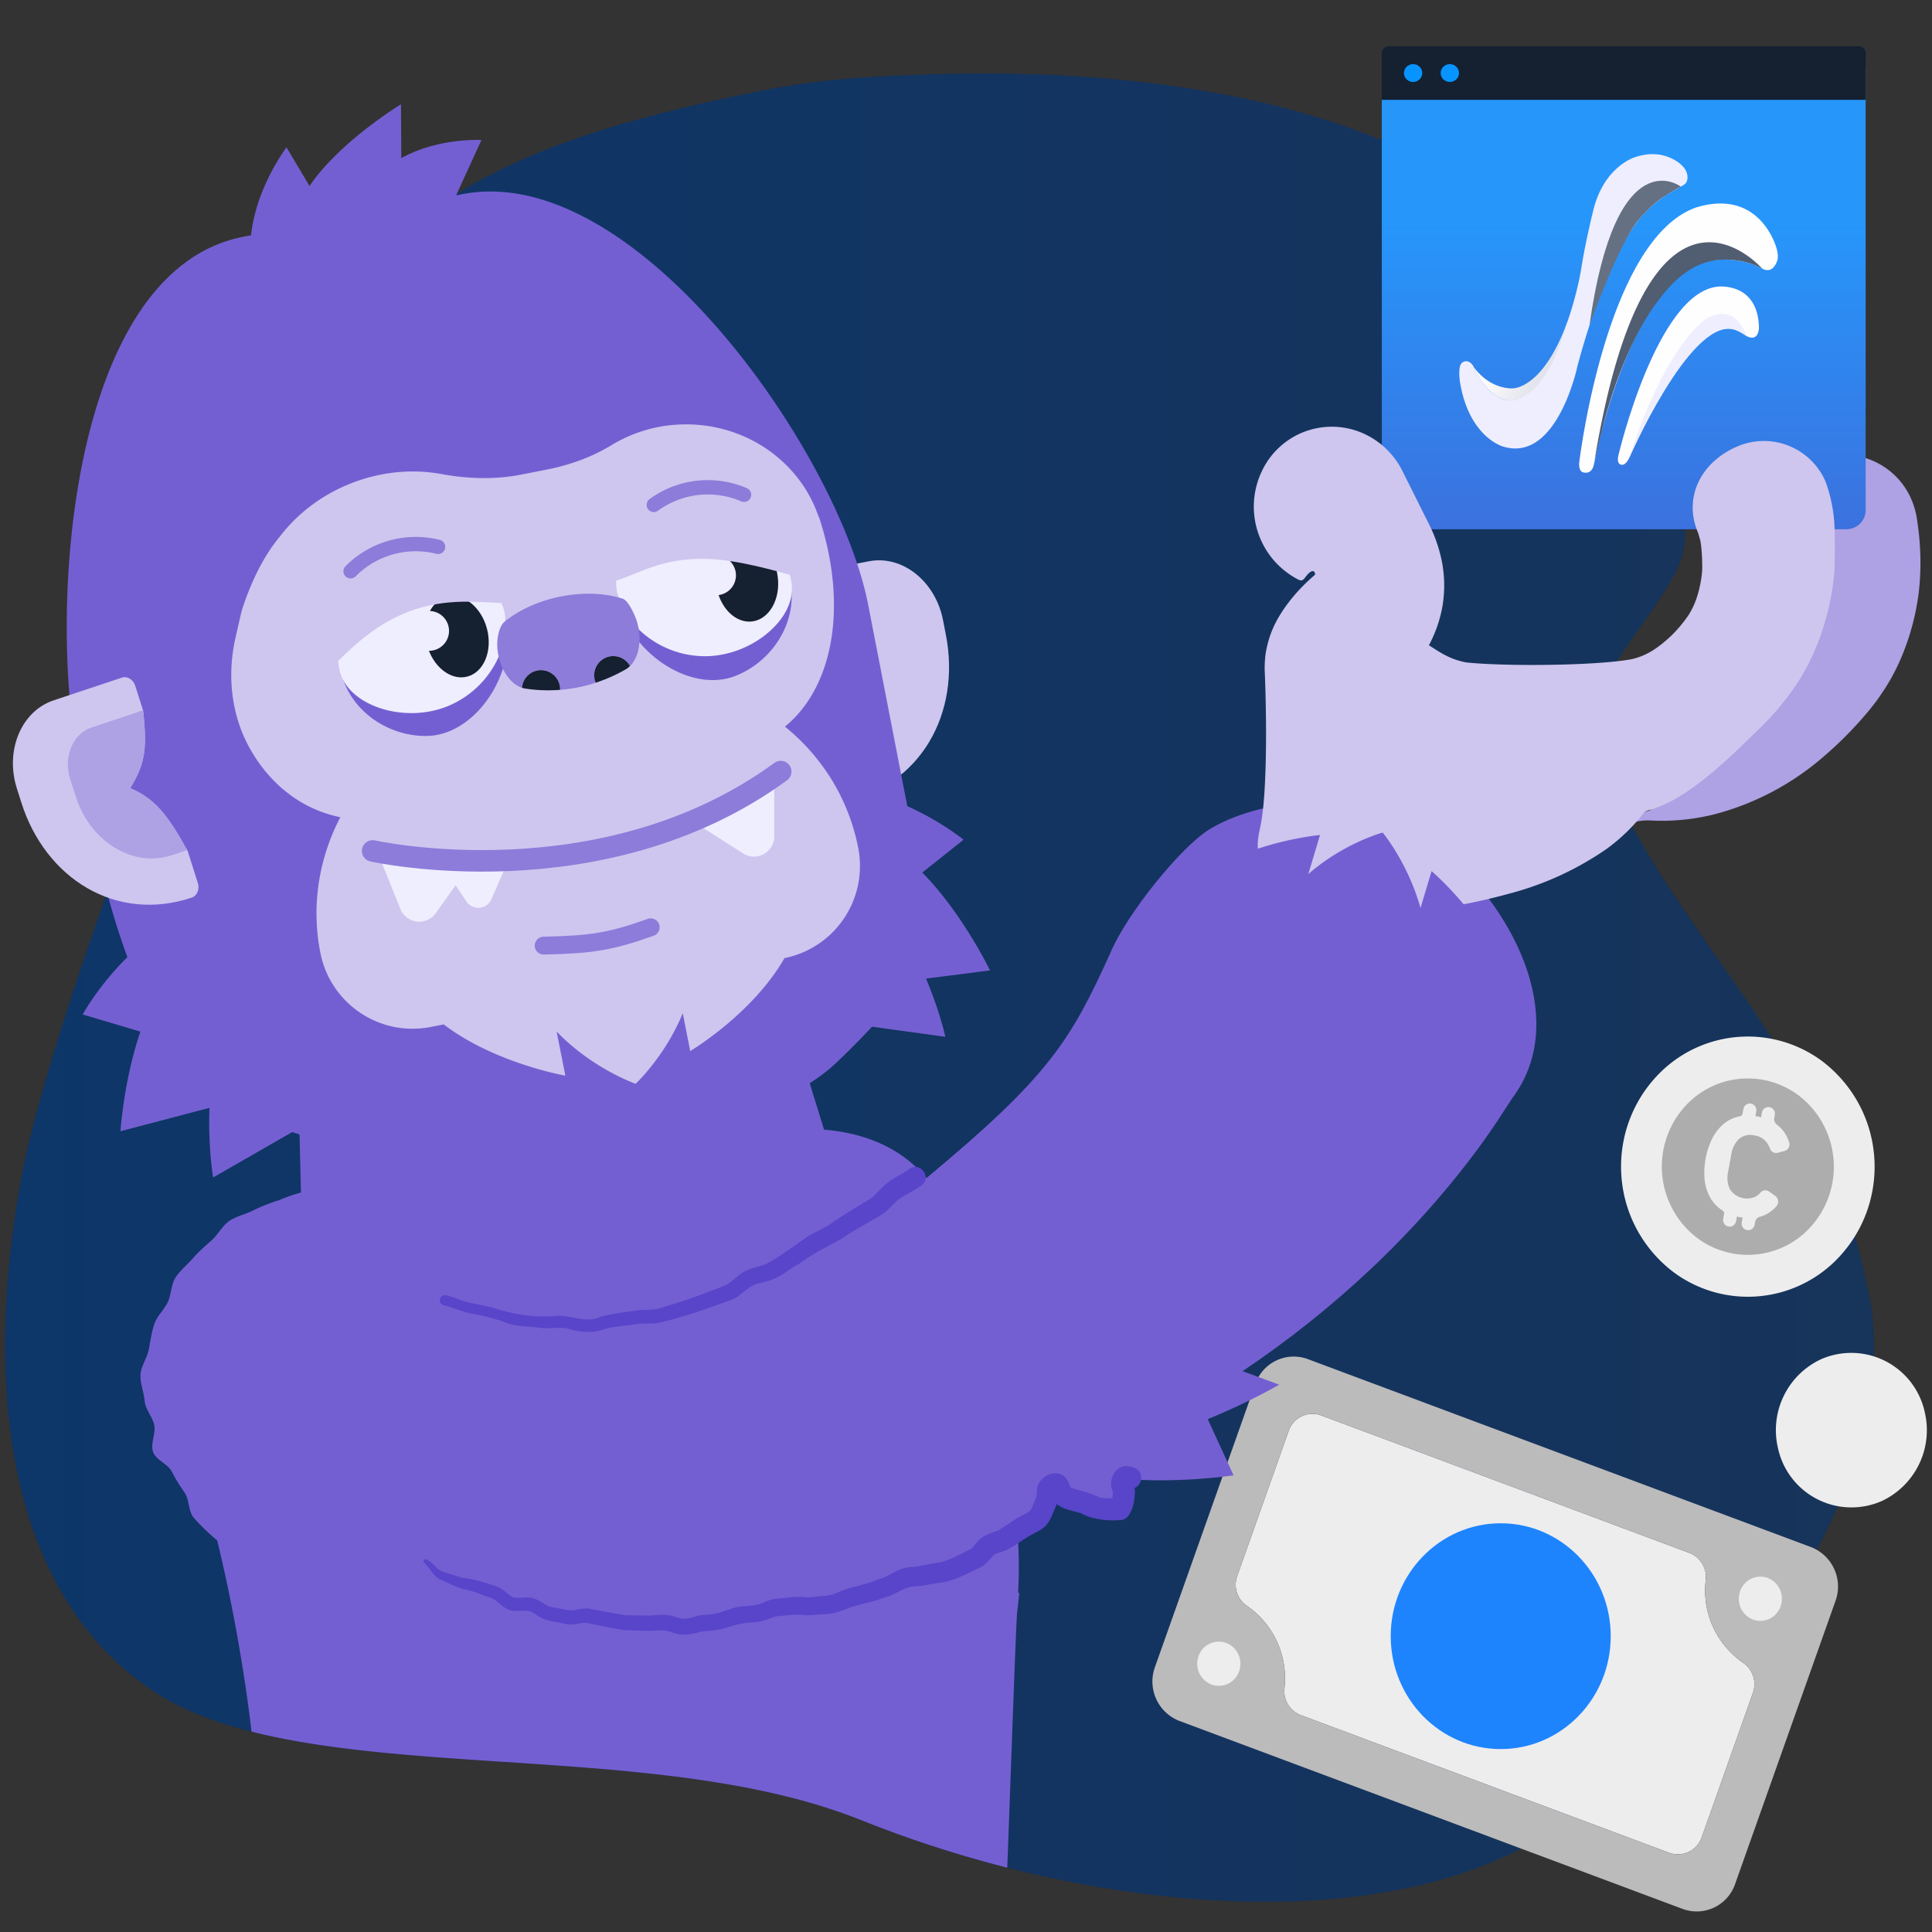
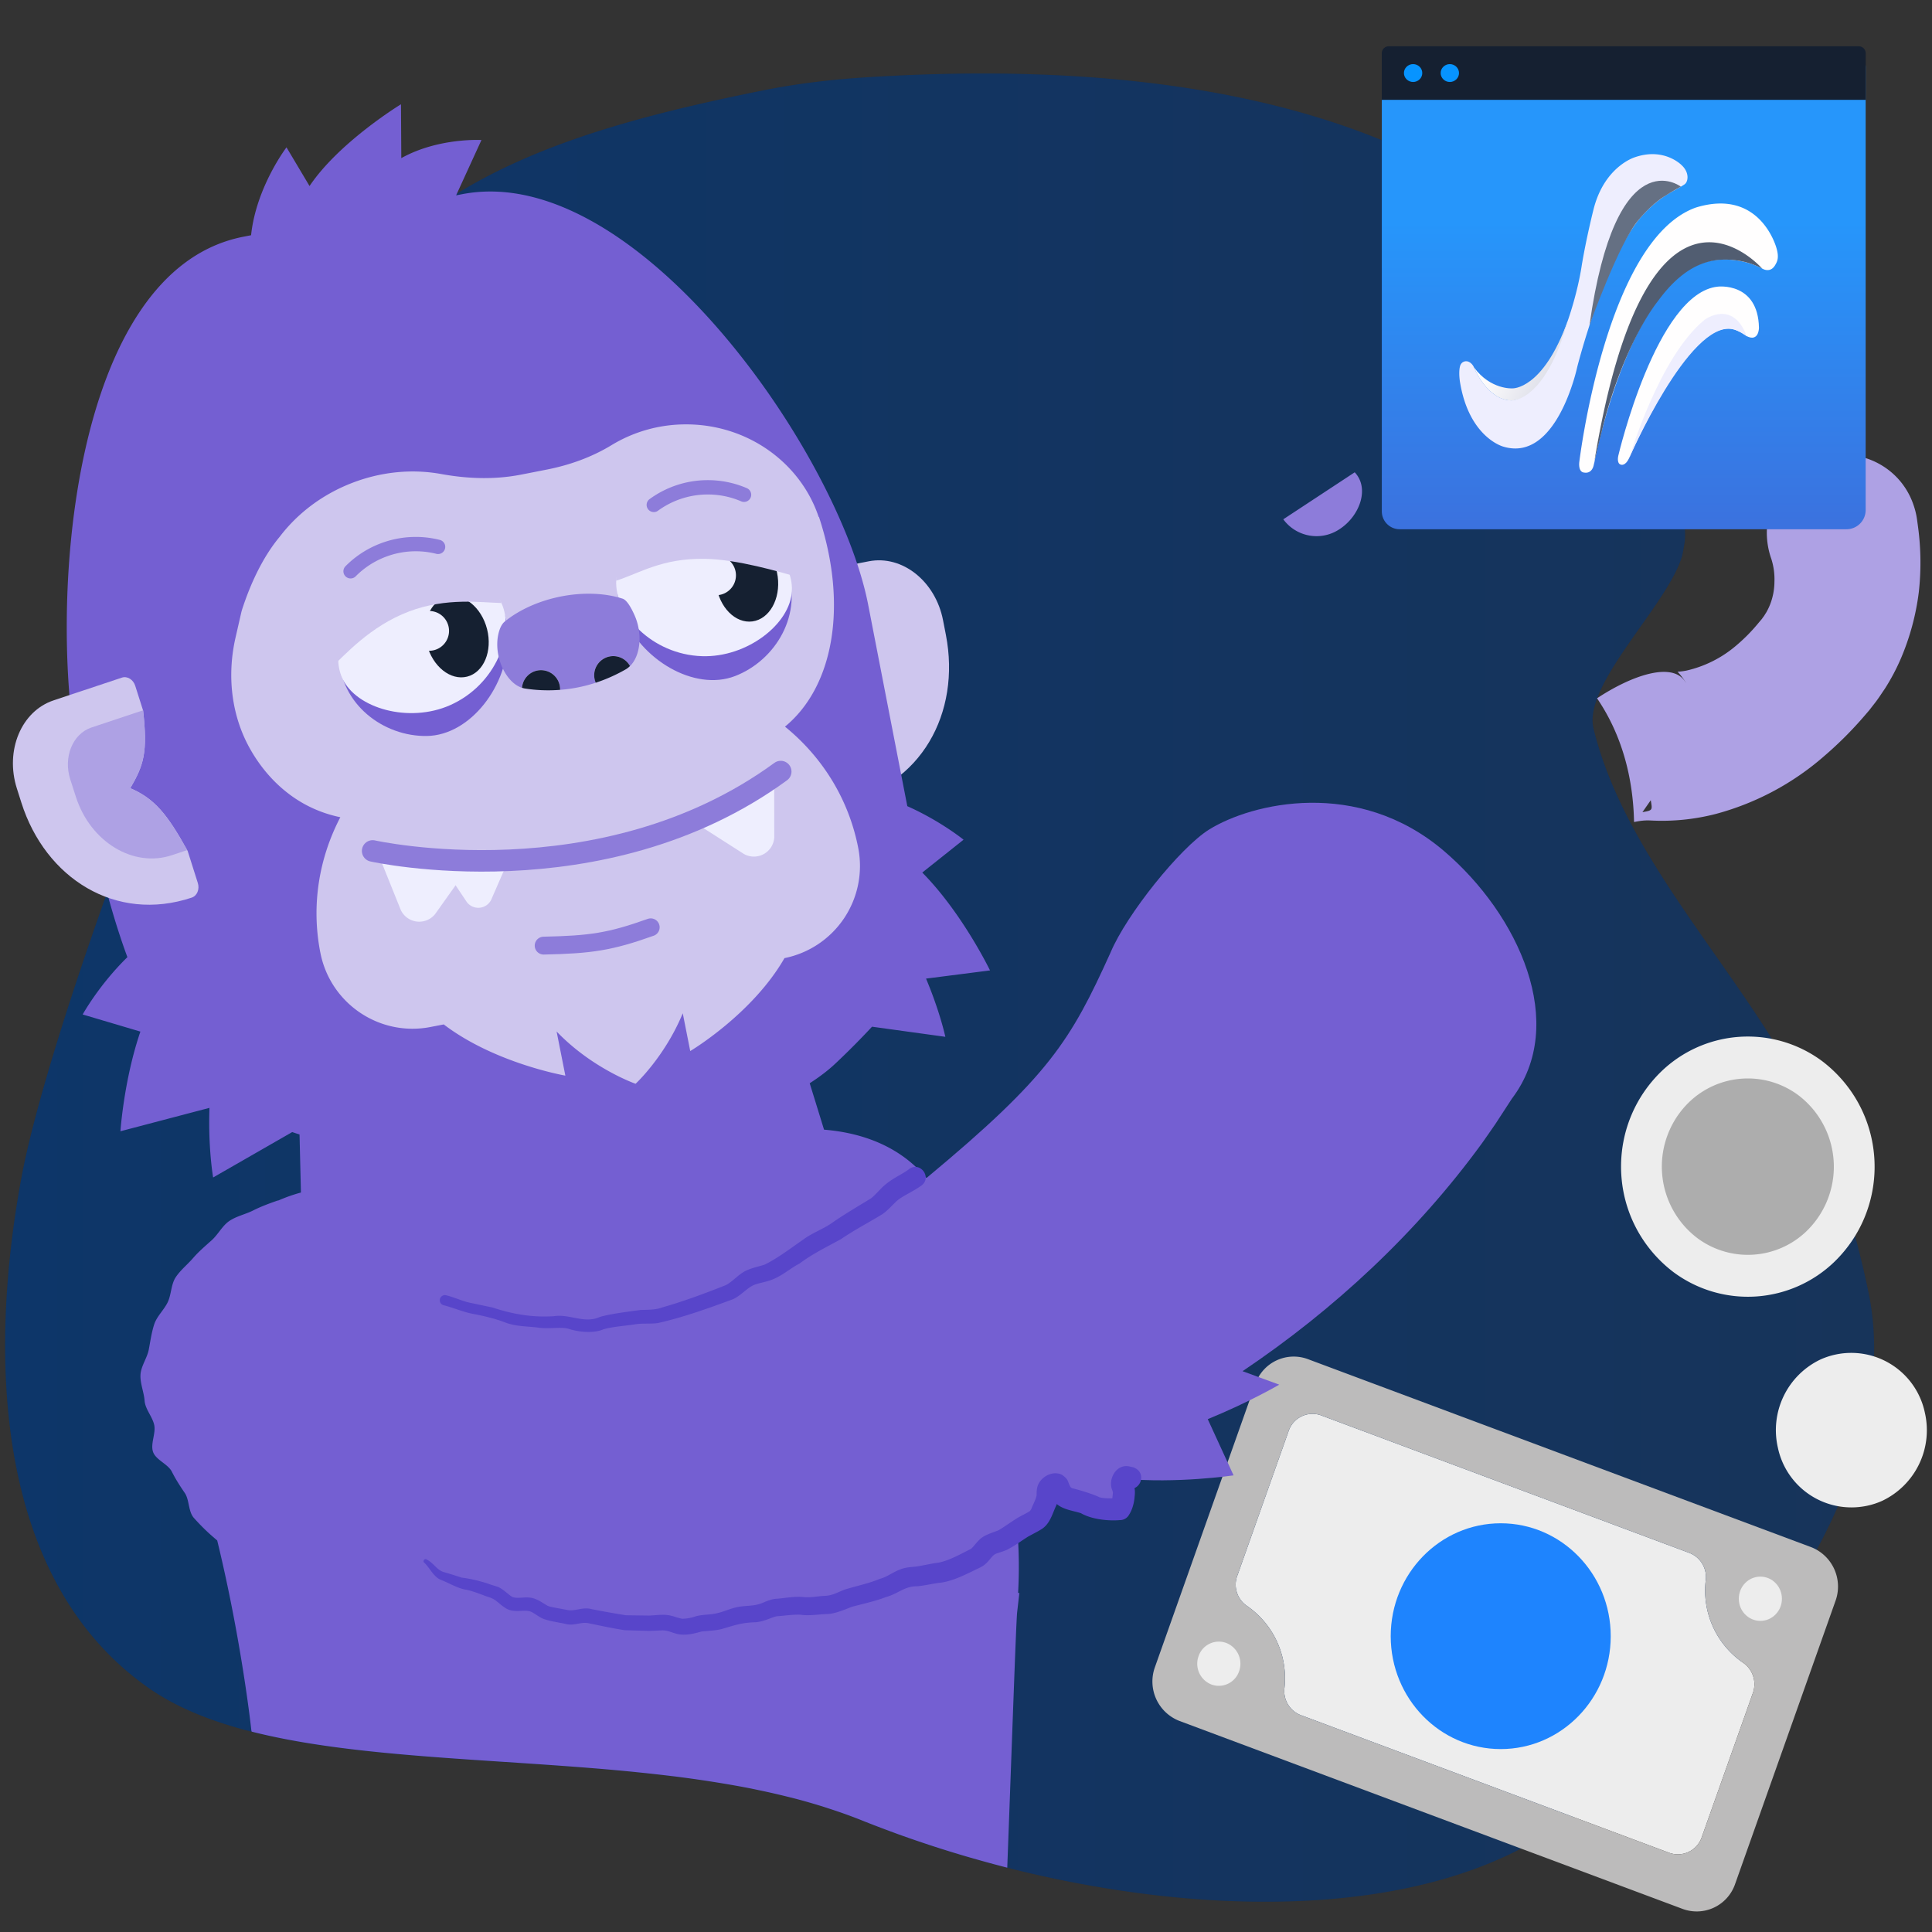
<svg xmlns="http://www.w3.org/2000/svg" xml:space="preserve" baseProfile="basic" viewBox="0 0 188 188">
  <rect x="0" y="0" width="188" height="188" fill="#333333" stroke="none" />
  <linearGradient id="a" x1=".5" x2="182.369" y1="10004.206" y2="10004.206" gradientTransform="matrix(1 0 0 -1 0 10100.31)" gradientUnits="userSpaceOnUse">
    <stop offset="0" stop-color="#092343" />
    <stop offset="1" stop-color="#152031" />
  </linearGradient>
  <path fill="url(#a)" d="M181.792 125.62a95 95 0 0 0-4.409-14.887c-5.253-13.817-18.822-25.496-22.323-39.845-1.05-4.305 7.213-12.005 8.62-16.773.058-.198.23-1.198.265-1.448a8.6 8.6 0 0 0-.009-1.468c-.716-16.408-14.436-47.831-79.7-43.67-3.343.212-6.683.606-9.967 1.266-17.952 3.612-32.966 8.246-41.757 21.43-9.57 14.492-11.61 29.829-17.571 44.602-5.805 14.774-11.299 31.344-12.864 39.819-3.296 17.847-2.372 38.963 12.06 49.374 14.434 10.553 48.11 4.4 69.675 13.097 20.369 8.215 47.194 11.434 63.907 2.914 16.838-8.584 38.466-33.728 34.073-54.41" />
  <path fill="#1e84fe" d="M181.792 125.62a95 95 0 0 0-4.409-14.887c-5.253-13.817-18.822-25.496-22.323-39.845-1.05-4.305 7.213-12.005 8.62-16.773.058-.198.23-1.198.265-1.448a8.6 8.6 0 0 0-.009-1.468c-.716-16.408-14.436-47.831-79.7-43.67-3.343.212-6.683.606-9.967 1.266-17.952 3.612-32.966 8.246-41.757 21.43-9.57 14.492-11.61 29.829-17.571 44.602-5.805 14.774-11.299 31.344-12.864 39.819-3.296 17.847-2.372 38.963 12.06 49.374 14.434 10.553 48.11 4.4 69.675 13.097 20.369 8.215 47.194 11.434 63.907 2.914 16.838-8.584 38.466-33.728 34.073-54.41" opacity=".2" />
  <path fill="#ededed" d="M165.594 178.775a2.454 2.454 0 0 1-3.114 1.535l-.054-.019-.013-.005-35.804-13.376a2.51 2.51 0 0 1-1.632-2.556 8.55 8.55 0 0 0-3.657-8.098 2.5 2.5 0 0 1-.887-3.015l4.967-14.01a2.453 2.453 0 0 1 3.122-1.516l.054.02 35.804 13.375a2.51 2.51 0 0 1 1.608 2.625 8.52 8.52 0 0 0 3.661 8.084 2.53 2.53 0 0 1 .913 2.946l-4.968 14.01" />
  <path fill="#bcbbbb" d="m176.244 150.552-.027-.01-48.954-18.289a3.95 3.95 0 0 0-5.078 2.336l-.031.087-.005.014-9.764 27.534a4.115 4.115 0 0 0 2.379 5.236l.013.005 48.954 18.288a3.95 3.95 0 0 0 5.079-2.336l.03-.086.006-.014 9.758-27.52a4.116 4.116 0 0 0-2.36-5.245m-10.65 28.223a2.454 2.454 0 0 1-3.114 1.535l-.053-.019-.014-.005-35.804-13.376a2.51 2.51 0 0 1-1.632-2.556 8.55 8.55 0 0 0-3.657-8.098 2.5 2.5 0 0 1-.887-3.015l4.967-14.01a2.453 2.453 0 0 1 3.176-1.497l35.804 13.376a2.51 2.51 0 0 1 1.608 2.625 8.52 8.52 0 0 0 3.661 8.084 2.53 2.53 0 0 1 .913 2.946l-4.968 14.01" />
  <ellipse cx="146.033" cy="159.214" fill="#1e84fe" rx="10.704" ry="10.986" />
  <path fill="#ededed" d="M117.884 163.917a2.17 2.17 0 0 1-1.253-2.76 2.083 2.083 0 0 1 2.688-1.286 2.17 2.17 0 0 1 1.254 2.76 2.083 2.083 0 0 1-2.643 1.302l-.046-.016" />
  <ellipse cx="171.298" cy="155.572" fill="#ededed" rx="2.098" ry="2.153" />
  <path fill="#ededed" d="M187.306 137.467a7.317 7.317 0 0 0-8.661-5.664 7.3 7.3 0 0 0-1.497.487 7.61 7.61 0 0 0-4.147 8.575 7.316 7.316 0 0 0 8.661 5.663 7.3 7.3 0 0 0 1.496-.486 7.61 7.61 0 0 0 4.148-8.575m-25.649-33.203c-5.107 4.954-5.233 13.114-.281 18.224.458.473.952.91 1.476 1.307a12.13 12.13 0 0 0 15.65-1.01c5.107-4.955 5.232-13.114.28-18.224a13 13 0 0 0-1.475-1.307 12.13 12.13 0 0 0-15.65 1.01" />
  <path fill="#adadad" stroke="#adadad" stroke-miterlimit="10" stroke-width=".43" d="M164.513 107.404a8.52 8.52 0 0 0 .79 12.908 8.016 8.016 0 0 0 10.343-.667 8.52 8.52 0 0 0 .185-12.045 8.5 8.5 0 0 0-.975-.863 8.016 8.016 0 0 0-10.343.667z" />
-   <path fill="#ededed" d="M172.995 112.174a.636.636 0 0 1-.759-.4 2.8 2.8 0 0 0-.329-.617 1.76 1.76 0 0 0-1.163-.662 1.68 1.68 0 0 0-1.516.328 2.55 2.55 0 0 0-.755 1.498l-.313 1.703a2.63 2.63 0 0 0 .17 1.686 1.976 1.976 0 0 0 2.526.721 1.9 1.9 0 0 0 .46-.39.62.62 0 0 1 .832-.098l.54.386a.692.692 0 0 1 .183 1.038 3.4 3.4 0 0 1-1.192.885 3 3 0 0 1-.429.148.64.64 0 0 0-.462.508l-.05.273a.64.64 0 0 1-.743.521.65.65 0 0 1-.508-.763l.085-.462c-.096-.014-.189-.02-.288-.039-.092-.018-.177-.042-.266-.063l-.084.457a.64.64 0 0 1-.743.52.65.65 0 0 1-.507-.762l.083-.456a.33.33 0 0 0-.148-.339l-.071-.046a3.6 3.6 0 0 1-1.14-1.232 4.5 4.5 0 0 1-.53-1.69 7.6 7.6 0 0 1 .746-4.062 4.5 4.5 0 0 1 1.098-1.394 3.5 3.5 0 0 1 1.5-.73l.084-.017a.32.32 0 0 0 .258-.26l.083-.455a.64.64 0 0 1 .744-.521.65.65 0 0 1 .507.763l-.084.457c.09.013.178.023.27.04.099.02.188.05.282.073l.085-.463a.64.64 0 0 1 .744-.52.65.65 0 0 1 .507.762l-.052.285a.67.67 0 0 0 .264.655c.11.08.213.169.31.264.406.405.707.905.876 1.454a.654.654 0 0 1-.445.835l-.66.18" />
  <path fill="#745fd2" d="m96.907 139.468-.197-4.394c.01-6.527-1.34-15.309-6.625-20.515-5.86-6.894-16.54-4.17-16.54-4.17-4.667.194-12.612 4.69-19.349 6.41-3.811.974-12.13-.087-15.904-.653-.466-.204-.935-.406-1.412-.496-.818-.154-1.72-.094-2.549-.141a14 14 0 0 0-1.566.023c-1.963.058-3.87.496-5.647 1.273-.06.014-.119.024-.177.044-.779.272-1.567.565-2.314.942-.734.371-1.629.553-2.321 1.027-.678.463-1.09 1.32-1.719 1.88-.628.562-1.265 1.103-1.8 1.725-.55.636-1.24 1.18-1.692 1.87-.459.7-.417 1.68-.774 2.423-.363.753-1.055 1.364-1.313 2.15-.26.792-.374 1.636-.528 2.45-.154.818-.762 1.623-.809 2.452s.338 1.707.4 2.537c.06.827.769 1.553.938 2.369.168.81-.388 1.826-.113 2.614.272.78 1.45 1.172 1.827 1.919.371.735.781 1.374 1.255 2.067.463.678.331 1.809.892 2.437s1.169 1.241 1.79 1.778l.478.415c2.406 9.894 3.322 18.481 3.322 18.481.008.042.021.075.03.117h.002c2.078.528 4.29.948 6.6 1.294l.07.01c7.288 1.087 15.571 1.442 23.863 2.05a368 368 0 0 1 3.258.253 223 223 0 0 1 3.07.278c.34.033.678.07 1.016.104.976.101 1.948.209 2.914.327.178.022.358.04.536.063a120 120 0 0 1 4.097.593c1.09.177 2.17.367 3.235.579.171.034.339.072.509.107a74 74 0 0 1 2.898.657c.19.048.382.092.571.14a60 60 0 0 1 3.043.87c.213.068.424.139.636.208a49 49 0 0 1 3.004 1.082l.007.003c1.026.413 2.072.81 3.128 1.198.146.053.29.108.437.161 1.018.368 2.05.722 3.091 1.065a114 114 0 0 0 3.713 1.151c.14.041.282.08.423.12 1.126.324 2.259.634 3.401.925h.002c.426-11.255.865-24.093.963-24.847l.214-1.887-.122.006c.33-5.94-.485-11.111-2.162-15.544" />
  <path fill="#cec6ee" d="M81.966 78.021c7.63-1.484 11.554-8.64 10.078-16.24l-.278-1.428c-.738-3.8-3.971-6.367-7.222-5.735l-6.866 1.335c-.541.106-.88.705-.758 1.338l3.842 19.774c.123.634.662 1.062 1.204.956" />
  <path fill="#745fd2" d="M96.337 94.43s-2.69-5.575-6.592-9.523l4.016-3.197s-2.219-1.811-5.472-3.263l-3.806-19.593C81.61 44.066 61.862 15.61 44.959 18.898l-.575.111 2.466-5.384s-4.188-.248-7.8 1.762l-.031-5.24s-6.008 3.655-8.898 7.956l-2.242-3.765s-2.954 3.865-3.447 8.552l-.739.144C6.79 26.32 4.698 59.024 7.571 73.813c.975 5.016 2.322 12.542 4.825 19.326-2.787 2.73-4.35 5.578-4.35 5.578l5.615 1.666c-1.613 4.723-1.941 9.698-1.941 9.698l8.663-2.277c-.141 3.953.357 6.774.357 6.774l7.695-4.418c.235.08.473.159.713.236l.258 10.734a29 29 0 0 0 .155 3.22c1.606 15.295 14.753 26.45 29.364 24.913s25.153-15.182 23.546-30.478c-.091-.874-.324-2.028-.58-3.133-.173-.749-1.535-5.195-3.1-10.242.98-.632 1.839-1.287 2.549-1.963a77 77 0 0 0 3.516-3.54l7.135.984s-.514-2.422-1.879-5.665l6.225-.796" />
  <path fill="#cec6ee" d="m19.249 85.92-.988-3.114c-1.988-3.583-3.2-5.08-5.583-6.108 1.327-2.274 1.7-3.5 1.249-7.548l-.767-2.414c-.195-.615-.777-.971-1.302-.797l-6.642 2.212C2.07 69.198.47 73.035 1.64 76.72l.44 1.385c2.34 7.373 9.19 11.7 16.573 9.242.524-.174.791-.814.596-1.428" />
  <path fill="#aea1e4" d="M12.678 76.698c1.327-2.274 1.7-3.5 1.249-7.548l-.01-.029-5.03 1.675c-1.829.622-2.741 2.894-2.051 5.038l.55 1.71c1.42 4.41 5.62 6.938 9.383 5.66l1.445-.482c-1.96-3.523-3.172-5.004-5.536-6.024" />
  <path fill="#cec6ee" d="M83.515 82.521c-.94-4.831-3.55-8.905-7.129-11.813 4.682-3.845 6.169-11.706 3.314-20.384l-.04-.033c-1.779-5.305-7.02-9.101-13.146-8.994a13.9 13.9 0 0 0-7.003 2.017c-1.922 1.17-4.06 1.935-6.267 2.373a599 599 0 0 1-2.566.503c-2.56.497-5.18.403-7.746-.064-2.74-.498-5.736-.26-8.642.857-2.954 1.134-5.37 3.006-7.082 5.26-1.581 1.897-2.8 4.436-3.66 7.098l-.058.207-.57 2.491c-.84 3.67-.428 7.57 1.423 10.846 1.308 2.318 3.174 4.243 5.464 5.454 1.048.554 2.162.948 3.31 1.184-2.052 3.934-2.85 8.51-1.953 13.133l.01.045c.963 4.96 5.762 8.198 10.718 7.234l1.287-.25c4.97 3.79 11.835 4.983 11.835 4.983l-.851-4.294c3.48 3.627 7.685 5.086 7.685 5.086s2.839-2.619 4.59-6.859l.728 3.675s6.04-3.585 9.171-9.043a9.146 9.146 0 0 0 7.178-10.712" />
  <g fill="#eeeefe">
    <path d="m36.827 83.151 2.175 5.404a1.984 1.984 0 0 0 3.337.395l3.375-4.747-8.887-1.052m38.509-7.49.006 5.826a1.984 1.984 0 0 1-2.945 1.617l-4.907-3.136 7.846-4.307" />
    <path d="m49.429 83.807-1.64 3.765a1.398 1.398 0 0 1-2.359.212l-2.284-3.412 6.283-.565" />
  </g>
  <path fill="#745fd2" d="M41.553 71.617c-4.239.074-8.488-3.103-8.571-7.853s3.18-8.567 7.403-8.94c4.932-.437 8.952 2.338 9.035 7.088.082 4.75-3.629 9.631-7.867 9.705" />
  <path fill="#eeeefe" d="M33.32 66.024c-1.349-2.921.769-6.774 4.73-8.605 3.96-1.832 9.392-1.661 10.742 1.26 1.348 2.92-.491 7.946-4.997 9.942-3.99 1.768-9.125.324-10.475-2.597" />
  <ellipse cx="44.468" cy="61.962" fill="#152031" rx="3.021" ry="4.003" transform="rotate(-14.298 44.469 61.964)" />
  <path fill="#eeeefe" d="M41.28 59.514a1.935 1.935 0 1 1 .957 3.753 1.935 1.935 0 1 1-.957-3.753" />
  <path fill="#cec6ee" d="M48.792 58.678c-1.768-4.605-6.931-6.905-11.534-5.138s-6.902 6.935-5.135 11.54c1.445-1.358 3.898-4.148 7.68-5.58 3.667-1.386 7.028-.863 8.988-.822" />
  <path fill="none" stroke="#8d7cda" stroke-linecap="round" stroke-miterlimit="10" stroke-width="1.396" d="M42.627 53.214a8.9 8.9 0 0 0-5.369.326 8.9 8.9 0 0 0-3.143 2.05" />
  <path fill="#745fd2" d="M71.519 65.79c3.957-1.52 6.708-6.06 5.006-10.495s-6.156-6.75-10.211-5.515c-4.737 1.445-7.425 5.524-5.723 9.96s6.97 7.57 10.928 6.05" />
  <path fill="#eeeefe" d="M77.057 57.517c.158-3.213-3.248-5.992-7.606-6.206-4.358-.213-9.33 1.98-9.488 5.195-.158 3.213 3.43 7.184 8.355 7.346 4.36.143 8.582-3.12 8.74-6.335" />
  <ellipse cx="72.683" cy="56.502" fill="#152031" rx="3.021" ry="4.003" transform="rotate(-7.659 72.68 56.502)" />
  <path fill="#eeeefe" d="M69.463 54.059a1.937 1.937 0 1 0 .519 3.838 1.937 1.937 0 0 0-.519-3.838" />
  <path fill="#cec6ee" d="M59.95 56.508c-.086-4.932 3.84-9 8.77-9.086s8.995 3.842 9.081 8.775c-2.02-.567-6.028-1.77-9.24-1.819-4.173-.062-6.292 1.393-8.611 2.13" />
  <path fill="none" stroke="#8d7cda" stroke-linecap="round" stroke-miterlimit="10" stroke-width="1.396" d="M63.62 49.131a8.9 8.9 0 0 1 5.1-1.71 8.9 8.9 0 0 1 3.68.723" />
  <path fill="#8d7cda" d="M61.743 59.857c-.367-.82-.773-1.479-1.162-1.603-3.563-1.142-8.493-.189-11.466 2.23-.292.237-.5.672-.623 1.232-.476 2.157.734 4.718 2.305 5.213a1.856 1.856 0 0 1 3.706.199 14.8 14.8 0 0 0 3.467-.693 2 2 0 0 1-.115-.372 1.855 1.855 0 0 1 3.45-1.25c1.01-.98 1.253-3.136.438-4.956" />
  <path fill="#152031" d="M52.29 65.248a1.856 1.856 0 0 0-1.493 1.68c.088.028.175.053.265.067.924.148 2.1.237 3.44.133a1.86 1.86 0 0 0-2.213-1.88m7.037-1.369a1.862 1.862 0 0 0-1.357 2.556c.956-.313 1.95-.742 2.96-1.324a2 2 0 0 0 .374-.3 1.855 1.855 0 0 0-1.977-.932" />
  <path fill="none" stroke="#8d7cda" stroke-linecap="round" stroke-miterlimit="10" stroke-width="2.094" d="M36.262 82.803s22.304 4.995 39.71-7.723" />
  <path fill="none" stroke="#8d7cda" stroke-linecap="round" stroke-miterlimit="10" stroke-width="1.738" d="M52.902 92.017c4.588-.097 6.468-.372 10.419-1.783" />
  <path fill="#745fd2" d="M57.691 157.726c2.837.343 8.61.862 9.517.343.006 0 3.609-.956 4.825-.925 4.382-1.123 10.598-1.728 18.495-3.725 1.847-.734 5.274-2.443 10.234-5.705 1.03-.382.64-2.825 1.66-3.24 3.738 2.165 6.503 2.366 6.503 2.366l.327-2.956c5.249.504 10.785-.318 10.785-.318l-2.513-5.47c4.091-1.674 6.956-3.358 6.956-3.358l-3.569-1.31c8.955-6.021 16.983-13.502 23.302-22.187.442-.615.867-1.244 1.303-1.87.427-.645.85-1.31 1.276-1.958.102-.165.213-.332.32-.494 5.531-7.277.675-17.919-6.616-24.124-8.383-7.134-18.7-4.648-22.836-2.076-2.82 1.754-8.046 8.274-9.593 11.967-3.888 8.591-5.994 12.037-17.826 21.873-6.558 5.452-9.788 5.328-14.654 8.154-3.116 1.183-6.932 3.725-10.16 4.505" />
  <path fill="#5845ca" d="M41.484 151.737c.757.355 1.014 1.093 1.818 1.274.422.112 1.28.397 1.636.508.845.093 1.994.375 2.853.689l.548.173c.552.16 1.152.818 1.516 1.016.636.237 1.401-.14 2.226.192.492.19.82.454 1.11.61.23.158.663.208.915.26l1.13.213c.719.136 1.513-.324 2.304-.094a96 96 0 0 0 3.367.6l2.252.03c.544-.014 1.342-.133 1.885-.036.478.067.92.282 1.35.347a4.3 4.3 0 0 0 1.155-.187c.673-.255 1.6-.168 2.335-.382.595-.127 1.382-.538 2.325-.638.826-.088 1.33-.05 2.07-.37.417-.177.896-.369 1.388-.376.747-.066 1.622-.229 2.409-.167.85.096 1.487-.089 2.195-.107.797-.046 1.196-.34 1.98-.63 1.148-.35 2.248-.567 3.364-1.025.797-.222 1.235-.653 2.116-.97.541-.175 1.001-.182 1.357-.222.532-.06 1.593-.316 2.214-.381 1.087-.209 2.19-.854 3.184-1.345.26-.215.495-.593.814-.88.405-.464 1.453-.757 1.838-.92.388-.202 1.402-.926 1.858-1.2.524-.31.87-.442 1.274-.715-.112.101.06-.086.11-.233.127-.336.407-.833.49-1.262.019-.11-.023-.25.048-.708.192-1.018 1.491-1.793 2.45-1.275.636.475.515.616.717 1.013.097.182.086.193.236.273.723.18 1.967.546 2.644.873.408.15 1.194.118 1.963.102l-.916.557c.068-.126.133-.251.168-.333a.7.7 0 0 0 .055-.195c.026-.186.078-.693.06-.613-.002-.022-.004-.023-.091-.277-.345-.9.285-2.287 1.43-2.26.156.007.249.029.304.04l.196.042.074.016c1.519.43.802 2.582-.713 2.04-.02-.005-.005.003.072.007a.9.9 0 0 0 .399-.09c.304-.174.296-.29.265-.21.033-.008.016-.294.012-.237.01.043.134.333.17.623.049.267.008.642-.005.734-.04.594-.22 1.268-.536 1.758a1.01 1.01 0 0 1-.902.53c-1.03.094-2.702-.045-3.785-.672-.765-.253-1.935-.355-2.55-1.095-.322-.343-.46-.694-.604-1.069.004-.044-.055.029.278.266.164.098.415.15.58.09l-.055.027c-.009.008.001.004.053-.053a.5.5 0 0 0 .095-.196c.038.182-.066 1.042-.231 1.345-.33.706-.555 1.635-1.294 2.168l-.076.05-.3.185-1.015.547c-.745.462-1.213.846-2.073 1.293-.475.208-.89.3-1.092.395-.339.123-.63.69-1.036 1.009-.175.17-.48.32-.703.425-1.119.535-2.28 1.157-3.524 1.36-.77.073-1.54.283-2.38.366-1.22-.037-1.904.752-3.065 1.052-1.046.41-2.248.659-3.33.953-.7.281-1.717.71-2.458.695-.849.044-1.752.181-2.448.071-.635-.056-1.706.102-2.382.146-.496.101-1.165.497-2.009.579-1.337.038-1.899.236-3.337.663-.645.162-1.456.185-1.967.241-.764.216-1.605.427-2.411.225-.564-.148-.917-.363-1.489-.333l-1.169.05-2.405-.07c-1.22-.19-2.315-.43-3.5-.675-.753-.157-1.388.258-2.165.086-.702-.18-1.999-.302-2.594-.692-.384-.229-.676-.45-.912-.538-.642-.221-1.542.173-2.355-.29-.875-.545-.945-.92-1.894-1.17-.503-.185-1.504-.59-2.115-.678-.814-.17-1.487-.596-2.263-.907-.773-.25-1.171-1.221-1.705-1.704-.166-.132-.003-.423.2-.327m1.926-25.698c.8.201 1.47.527 2.228.711.455.09 1.797.384 2.276.479 1.958.642 3.825.985 5.974.85 1.537-.247 2.956.75 4.453.083.934-.3 2.898-.543 3.98-.688.737-.031 1.46.005 2.164-.264 2.085-.595 4.12-1.354 6.136-2.153.824-.428 1.278-1.18 2.289-1.546.59-.222 1.106-.31 1.51-.46 1.268-.623 2.503-1.577 3.723-2.417.844-.637 1.888-1.005 2.723-1.57 1.155-.819 2.655-1.697 3.897-2.46.291-.216.61-.587 1.017-.994.93-.933 1.999-1.31 2.671-1.841 1.059-.81 2.3.797 1.196 1.606-.995.7-1.979 1.051-2.52 1.622-.338.314-.697.74-1.245 1.141-1.427.872-2.634 1.48-4.052 2.442-1.447.796-2.696 1.385-4.03 2.372-1.02.538-1.69 1.225-2.85 1.635-.579.19-1.095.271-1.48.412-.726.245-1.417 1.146-2.228 1.457-2.384.873-4.74 1.729-7.229 2.288-.794.108-1.525-.005-2.318.139-.852.13-2.202.229-2.998.475-.92.41-2.416.266-3.35-.05-.838-.234-1.895.054-3.05-.13-.938-.118-2.119-.09-3.17-.503-.904-.352-2.032-.614-2.958-.798-.996-.16-2.05-.629-2.99-.865a.5.5 0 1 1 .231-.973" />
  <path fill="#aea1e4" d="M186.183 49.083a7 7 0 0 0-.09-.245c-1.431-3.7-5.597-5.54-9.304-4.11a7.63 7.63 0 0 0-4.43 9.64c.233.72.337 1.476.309 2.233a6.2 6.2 0 0 1-.4 2.162 6 6 0 0 1-.429.89c-.094.126-.16.276-.264.393l-.137.192-.27.318a17 17 0 0 1-2.277 2.309 11.3 11.3 0 0 1-4.8 2.392 7 7 0 0 1-.852.108c.321.344.607.72.846 1.125a8 8 0 0 0-.17-.25c-1.275-1.801-5.092-.55-8.51 1.709 2.41 3.543 3.514 7.697 3.602 12.041.056-.013.113-.022.17-.033l.645-.926.809-1.161c.177.984.177.984-.809 1.16l-.645.927c.444-.087.894-.14 1.347-.122a21 21 0 0 0 6.437-.631 26.4 26.4 0 0 0 10.547-5.629 36.4 36.4 0 0 0 3.923-3.922l.446-.52.53-.68c.36-.45.663-.938.99-1.41a20.5 20.5 0 0 0 1.596-3.015 24 24 0 0 0 1.718-6.368 26 26 0 0 0-.09-6.541l-.081-.594a7.5 7.5 0 0 0-.357-1.442" />
  <linearGradient id="b" x1="158.004" x2="158.004" y1="4.73" y2="78.003" gradientUnits="userSpaceOnUse">
    <stop offset=".23" stop-color="#2696fb" />
    <stop offset="1" stop-color="#4e51c5" />
  </linearGradient>
  <path fill="url(#b)" d="M179.677 51.5h-43.472c-.962 0-1.742-.78-1.742-1.742V7.264c0-1.4 1.135-2.534 2.535-2.534h42.744c.996 0 1.803.807 1.803 1.803v43.099a1.87 1.87 0 0 1-1.868 1.868" />
  <path fill="#152031" d="M134.458 9.716V5.173c0-.372.31-.673.692-.673h45.709c.382 0 .691.301.691.673v4.543" />
  <ellipse cx="137.507" cy="7.108" fill="#0794ff" rx=".893" ry=".869" />
  <ellipse cx="141.081" cy="7.108" fill="#0794ff" rx=".893" ry=".869" />
  <linearGradient id="c" x1="213604.172" x2="214077.453" y1="-26740.832" y2="-27998.521" gradientTransform="matrix(.019 0 0 .019 -3986.611 564.491)" gradientUnits="userSpaceOnUse">
    <stop offset="0" stop-color="#e2e3f3" />
    <stop offset=".257" stop-color="#fffefe" />
    <stop offset=".751" stop-color="#fffefe" />
    <stop offset=".904" stop-color="#fffefe" />
  </linearGradient>
  <path fill="url(#c)" d="M165.021 20.197c-8.755 3.117-11.341 24.756-11.341 24.756s-.145 1 .492 1.033c0 0 .756.188.931-.828.009-.05.03-.097.04-.148.26-1.302 3.972-19.432 12.239-19.741 0 0 2.044-.198 4.033.831l.055.03c.102.06.62.342 1.053-.058a1.3 1.3 0 0 0 .186-.227c.25-.409.417-.772.168-1.664 0 0-1.526-5.932-7.856-3.984" />
  <linearGradient id="d" x1="247283.453" x2="246198.719" y1="36568.273" y2="39299.281" gradientTransform="matrix(.017 .001 .001 -.017 -4003.177 544.975)" gradientUnits="userSpaceOnUse">
    <stop offset=".461" stop-color="#fffefe" />
    <stop offset=".662" stop-color="#d5d7e8" />
    <stop offset="1" stop-color="#515d71" />
  </linearGradient>
  <path fill="url(#d)" d="M155.154 44.845c5.218-31.467 16.316-18.714 16.316-18.714a7.5 7.5 0 0 0-2.656-.814c-2.22-.254-4.768.256-7.499 4.003 0 0-3.099 3.723-5.244 11.827l-.917 3.698" />
  <linearGradient id="e" x1="213379.594" x2="214977.047" y1="-25740.236" y2="-29985.258" gradientTransform="matrix(.019 0 0 .019 -3986.611 564.491)" gradientUnits="userSpaceOnUse">
    <stop offset="0" stop-color="#e2e3f3" />
    <stop offset=".396" stop-color="#fffefe" />
    <stop offset=".879" stop-color="#fffefe" />
  </linearGradient>
  <path fill="url(#e)" d="M168.557 32.018c-4.312-.825-10.035 12.575-10.035 12.575-.377.788-.782.624-.782.624-.464-.099-.262-.886-.262-.886s3.716-15.852 9.684-16.439c0 0 3.913-.476 4 4.003 0 0 0 1.411-1.188.82 0 0-.75-.566-1.418-.697" />
  <linearGradient id="f" x1="247237.797" x2="247168.734" y1="35112.309" y2="37386.293" gradientTransform="matrix(.017 0 0 -.017 -4003.28 544.111)" gradientUnits="userSpaceOnUse">
    <stop offset=".391" stop-color="#eeeefe" />
    <stop offset=".508" stop-color="#e4e5f5" />
    <stop offset=".652" stop-color="#d2d4e5" />
    <stop offset=".965" stop-color="#515d71" />
  </linearGradient>
  <path fill="url(#f)" d="M169.974 32.716s-.741-.572-1.417-.698c-4.21-.73-10 12.495-10 12.495s2.896-9.832 7.332-13.409c0 0 2.724-2.015 4.085 1.611" />
  <linearGradient id="g" x1="212938.359" x2="213743.688" y1="-26674.787" y2="-28814.859" gradientTransform="matrix(.019 0 0 .019 -3986.611 564.491)" gradientUnits="userSpaceOnUse">
    <stop offset=".293" stop-color="#fffefe" />
    <stop offset=".767" stop-color="#fffefe" />
    <stop offset=".875" stop-color="#eeeefe" />
  </linearGradient>
  <path fill="url(#g)" d="M163.638 16.073s-1.684-1.762-4.556-.77c0 0-2.986.886-4.03 5.119 0 0-.696 2.756-1.13 5.38-.435 2.855-1.396 5.495-1.396 5.495-2.55 7.72-5.418 7.663-5.418 7.663-2.406 0-3.681-3.215-3.681-3.215-.134-.331-.61-.825-1.127-.47a.7.7 0 0 0-.214.313c-.065.22-.142.703-.025 1.534.87 5.447 4.207 6.333 4.207 6.333 5.247 1.608 7.218-7.776 7.218-7.776.03-.1 2.486-9.816 5.923-14.226a11.8 11.8 0 0 1 2.694-2.447c.399-.26 1.631-.907 1.863-1.103.307-.26.445-1.112-.328-1.83" />
  <linearGradient id="h" x1="143.669" x2="160.782" y1="31.804" y2="41.43" gradientUnits="userSpaceOnUse">
    <stop offset=".148" stop-color="#fffefe" />
    <stop offset=".662" stop-color="#c5c8d9" />
    <stop offset="1" stop-color="#757e91" />
  </linearGradient>
  <path fill="url(#h)" d="M152.569 31.177c-2.426 6.784-5.4 6.615-5.4 6.615s-2.12.151-3.743-2.047c0 0 1.278 3.228 3.685 3.228 0 0 3.262.161 5.458-7.796" />
  <linearGradient id="i" x1="248134.828" x2="247138.516" y1="30466.19" y2="31245.01" gradientTransform="matrix(.017 0 0 -.017 -4003.121 541.776)" gradientUnits="userSpaceOnUse">
    <stop offset=".324" stop-color="#fffefe" />
    <stop offset=".716" stop-color="#d2d4e5" />
    <stop offset="1" stop-color="#657083" />
  </linearGradient>
  <path fill="url(#i)" d="M154.667 31.674c2.586-18.348 8.896-13.511 8.896-13.511-.604.305-1.583.928-1.63.958-1.334.844-2.489 2.287-2.488 2.286-1.896 2.17-4.778 10.267-4.778 10.267" />
  <path fill="#8d7cda" d="M124.875 50.532a4.013 4.013 0 0 0 5.506.938c1.92-1.263 2.924-3.944 1.445-5.511" />
-   <path fill="#cec6ee" d="M178.477 50.651a14.5 14.5 0 0 0-.835-3.785 6.534 6.534 0 0 0-8.584-3.423l-.188.084c-3.398 1.542-5.082 4.93-3.636 8.316-.026-.138.163.555.22.747.178.929.187 2.273.188 2.57.008.805-.208 1.923-.44 2.694a7.8 7.8 0 0 1-.854 1.94 13 13 0 0 1-1.754 2.101c-1.1 1.016-2.264 1.926-3.905 2.265-3.453.623-12.17.698-16 .302-1.604-.302-2.536-.964-3.643-1.673a12.8 12.8 0 0 0 1.309-3.746 12.2 12.2 0 0 0-.071-4.519 14.3 14.3 0 0 0-1.26-3.577l-2.554-5.11a7.8 7.8 0 0 0-3.465-3.497 7.52 7.52 0 0 0-10.113 3.3 7 7 0 0 0-.116.24 7.985 7.985 0 0 0 3.548 10.512c.22.111.373.12.517-.016.142-.125.305-.408.526-.606.213-.203.445-.257.544-.104a.44.44 0 0 1 .054.258l-.469.411-.384.362c-.25.242-.494.492-.738.756a15.6 15.6 0 0 0-1.781 2.324c-.54.861-.961 1.8-1.215 2.784a13 13 0 0 0-.164.723 7 7 0 0 0-.107.767 11 11 0 0 0-.044.862c-.002.38.006.313.008.438l.026.66c.064 1.758.097 3.545.1 5.3 0 1.756-.03 3.5-.12 5.158-.02.417-.046.827-.08 1.217-.029.403-.064.79-.108 1.146a16 16 0 0 1-.274 1.735l-.103.504a7 7 0 0 0-.125 1.305c0 .071.007.14.008.212 3.3-1.095 6.055-1.333 6.055-1.333l-1.14 3.797c3.494-3.038 7.236-4.036 7.236-4.036s2.445 2.918 3.682 7.34l1.077-3.59s1.437 1.221 3.12 3.228a58 58 0 0 0 4.484-1.048 29.9 29.9 0 0 0 9.424-4.337 17.9 17.9 0 0 0 3.709-3.62l.403-.155c3.766-.998 7.84-5.093 10.633-7.809a27.3 27.3 0 0 0 3.548-4.148 21.7 21.7 0 0 0 2.665-5.421 24.6 24.6 0 0 0 1.192-5.628c.088-1.057.086-4.12-.006-5.177" />
</svg>